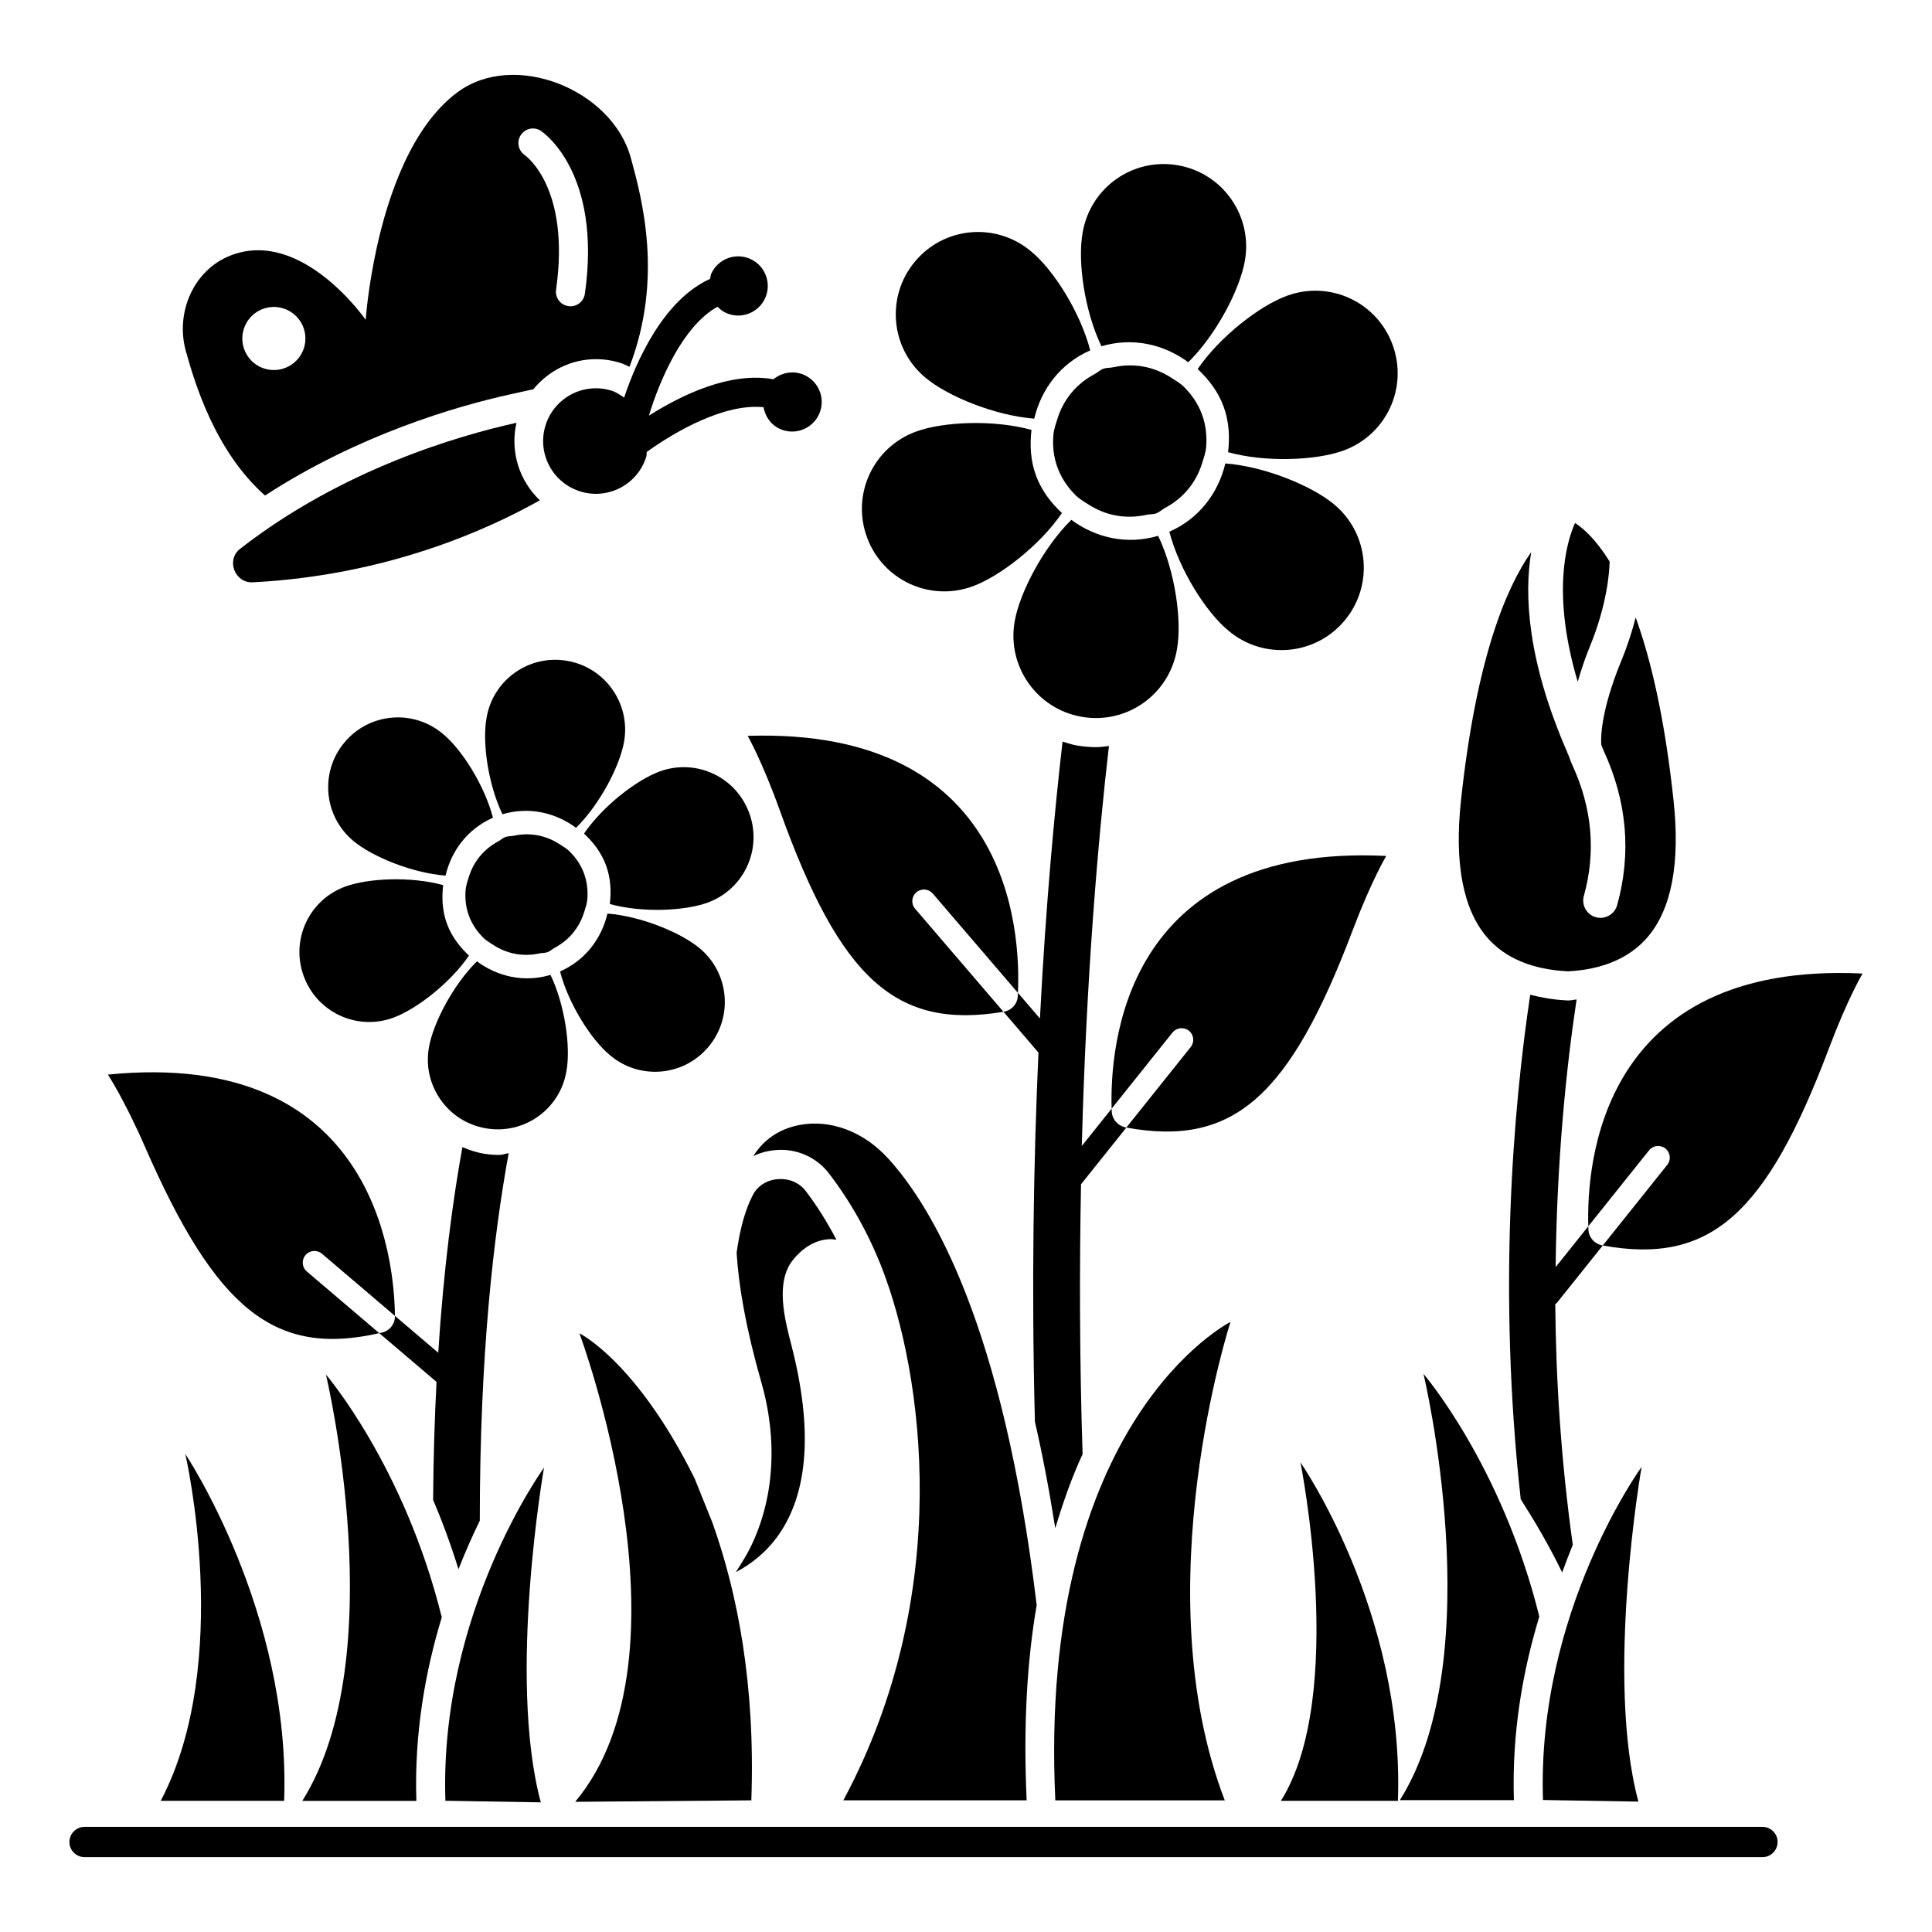
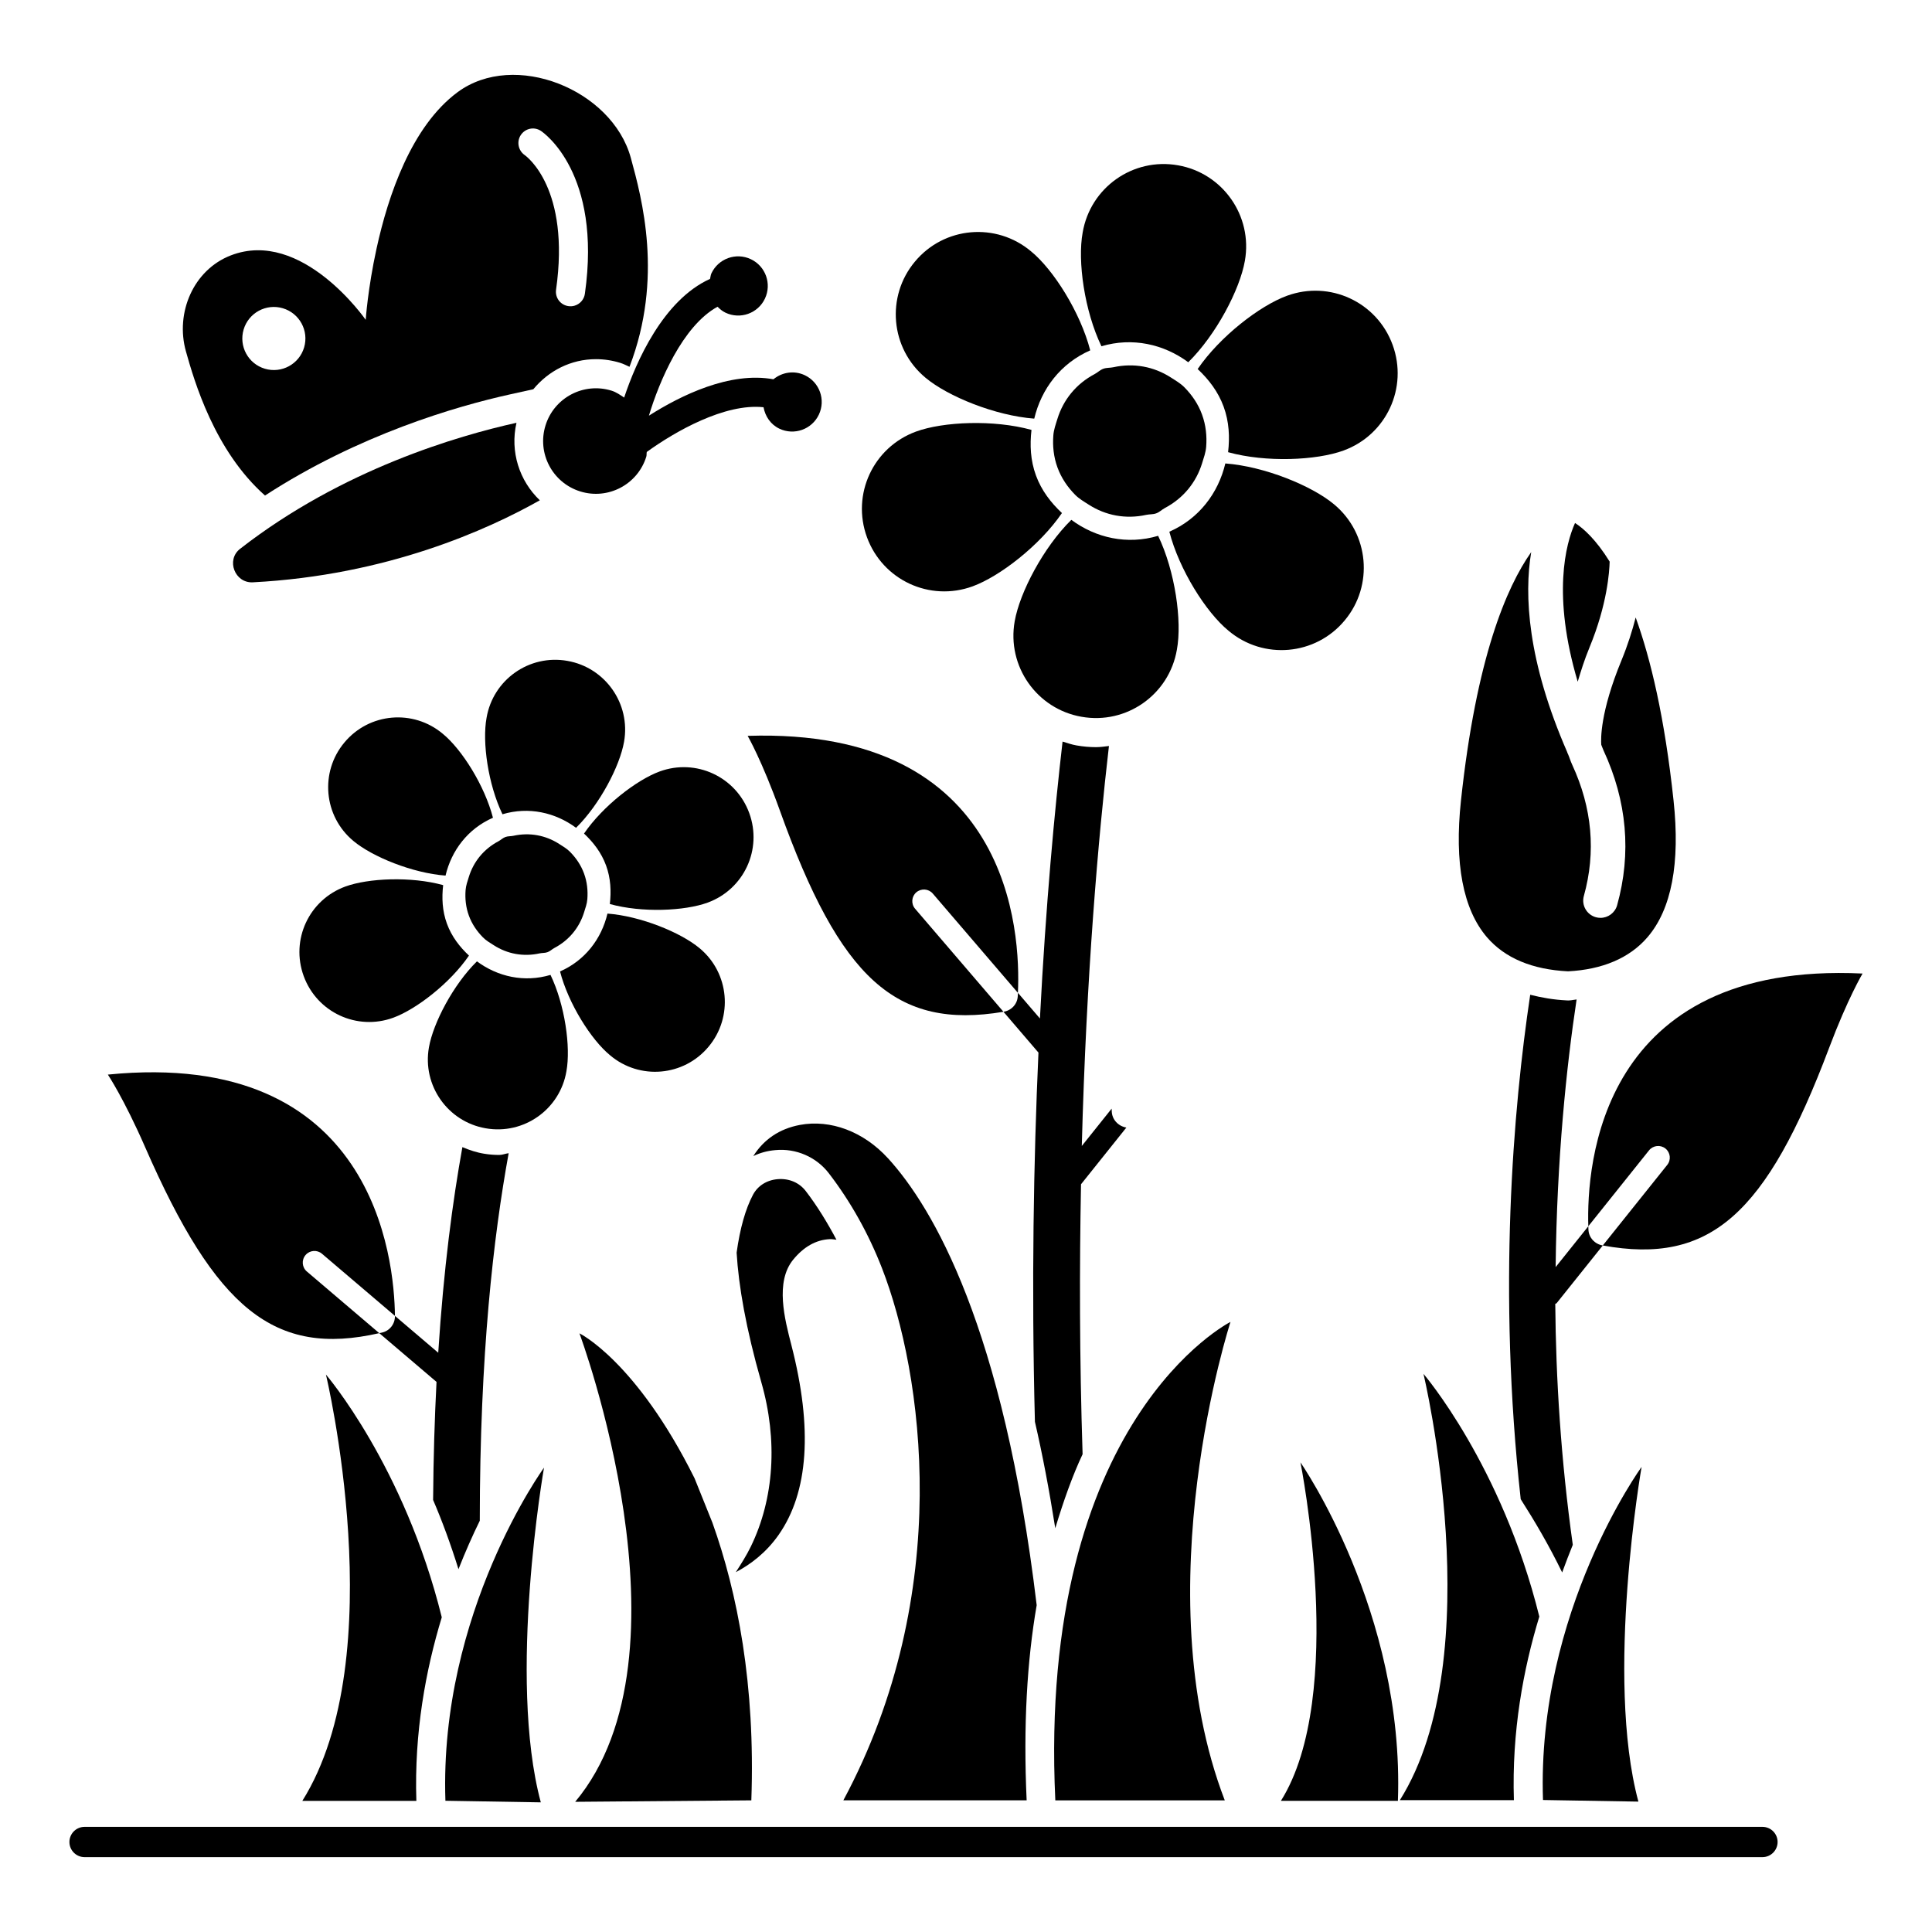
<svg xmlns="http://www.w3.org/2000/svg" fill="#000000" width="800px" height="800px" version="1.1" viewBox="144 144 512 512">
  <g>
    <path d="m262.04 621.22 25.281 0.422c-8.898-33.051 0.848-88.699 0.848-88.699s-27.824 38.277-26.129 88.277z" />
    <path d="m254.34 621.25c-0.586-18.133 2.473-34.664 6.734-48.648-9.941-40.172-30.699-64.328-30.699-64.328s17.844 74.594-6.258 112.98z" />
    <path d="m552.91 621.02 25.281 0.426c-8.898-33.051 0.848-88.699 0.848-88.699s-27.824 38.273-26.129 88.273z" />
    <path d="m545.2 621.06c-0.586-18.133 2.473-34.664 6.734-48.648-9.941-40.172-30.699-64.328-30.699-64.328s17.844 74.594-6.258 112.98z" />
-     <path d="m219.3 621.24c1.836-50-26.199-91.938-26.199-91.938s12.836 55.211-6.512 91.938z" />
    <path d="m514.46 621.24c1.789-50.078-25.828-89.695-25.828-89.695s12.414 61.691-5.176 89.695z" />
    <path d="m343.11 621.11c1.098-30.715-3.684-55.004-10.305-73.559l-4.738-11.785c-15.492-31.137-30.508-38.418-30.508-38.418s31.68 84.922-1.129 124.15z" />
    <path d="m461.39 241.8c2.918 2.738 5.418 5.957 6.887 9.973s1.637 8.086 1.18 12.062c10.023 2.777 23.406 2.188 30.602-0.445 11.355-4.156 17.152-16.652 12.996-28.008s-16.652-17.156-28.008-12.996c-7.195 2.629-17.793 10.82-23.656 19.414z" />
    <path d="m458.9 240c7.387-7.266 13.676-19.27 15.004-26.871 2.121-11.945-5.894-23.258-17.703-25.32-11.949-2.121-23.258 5.894-25.281 17.805-1.406 7.582 0.477 20.816 4.973 30.148 8.215-2.434 16.512-0.562 23.008 4.238z" />
    <path d="m418.09 254.94c1.859-7.863 6.984-14.648 14.832-18.09-2.598-10.027-9.703-21.348-15.672-26.23-9.234-7.789-23.051-6.609-30.801 2.727-7.688 9.199-6.508 23.012 2.828 30.762 5.926 4.953 18.48 10.055 28.812 10.832z" />
    <path d="m401.77 299.38c7.195-2.633 17.793-10.828 23.656-19.418-2.918-2.738-5.418-5.957-6.891-9.973-1.469-4.016-1.637-8.086-1.18-12.062-10.023-2.777-23.406-2.188-30.602 0.445-11.355 4.16-17.152 16.652-12.996 28.008 4.164 11.359 16.656 17.156 28.012 13z" />
    <path d="m430.61 333.95c11.945 2.125 23.258-5.894 25.281-17.801 1.406-7.582-0.48-20.816-4.973-30.152-8.211 2.441-16.508 0.57-23.004-4.234-7.391 7.262-13.68 19.27-15.008 26.871-2.125 11.949 5.894 23.258 17.703 25.316z" />
    <path d="m453.89 284.91c2.598 10.027 9.703 21.348 15.672 26.234 9.234 7.789 23.047 6.606 30.801-2.731 7.688-9.199 6.504-23.012-2.828-30.762-5.926-4.953-18.48-10.055-28.809-10.832-1.863 7.863-6.988 14.652-14.836 18.09z" />
    <path d="m457.89 246.65c-1.066-1.082-2.375-1.824-3.641-2.637-4.453-2.859-9.777-3.883-15.195-2.691-0.891 0.195-1.785 0.086-2.664 0.406-0.879 0.324-1.492 0.984-2.301 1.41-4.906 2.59-8.305 6.809-9.863 11.867-0.441 1.438-0.965 2.848-1.078 4.363-0.215 2.816 0.062 5.703 1.098 8.527s2.684 5.207 4.668 7.219c1.066 1.086 2.379 1.828 3.644 2.641 4.453 2.859 9.777 3.883 15.195 2.691 0.891-0.195 1.781-0.086 2.66-0.406 0.879-0.32 1.492-0.984 2.293-1.41 4.906-2.59 8.309-6.809 9.863-11.867 0.441-1.438 0.965-2.852 1.082-4.367 0.215-2.816-0.062-5.703-1.098-8.527-1.027-2.828-2.68-5.207-4.664-7.219z" />
    <path d="m331.54 383.2c9.625-3.523 14.539-14.113 11.016-23.738-3.523-9.625-14.113-14.539-23.738-11.016-6.098 2.231-15.078 9.176-20.047 16.457 2.473 2.32 4.594 5.047 5.84 8.449 1.246 3.402 1.387 6.856 1 10.223 8.488 2.359 19.832 1.859 25.93-0.375z" />
    <path d="m294.37 319.14c-10.125-1.797-19.711 4.996-21.426 15.09-1.191 6.43 0.406 17.645 4.215 25.555 6.961-2.066 13.992-0.48 19.5 3.59 6.262-6.156 11.594-16.332 12.719-22.777 1.797-10.125-5-19.711-15.008-21.457z" />
    <path d="m274.64 360.71c-2.203-8.5-8.223-18.094-13.281-22.234-7.828-6.602-19.535-5.602-26.105 2.312-6.516 7.797-5.516 19.504 2.398 26.074 5.019 4.195 15.66 8.52 24.418 9.18 1.574-6.668 5.914-12.418 12.57-15.332z" />
    <path d="m248.23 413.7c6.102-2.234 15.082-9.176 20.051-16.461-2.473-2.32-4.594-5.047-5.84-8.449-1.246-3.402-1.387-6.856-1-10.223-8.496-2.352-19.836-1.855-25.938 0.379-9.625 3.523-14.539 14.113-11.016 23.738 3.527 9.625 14.117 14.539 23.742 11.016z" />
    <path d="m289.89 402.36c-6.961 2.07-13.992 0.484-19.496-3.59-6.262 6.156-11.594 16.332-12.719 22.777-1.801 10.125 4.996 19.711 15.004 21.457 10.125 1.801 19.711-4.996 21.426-15.09 1.191-6.43-0.406-17.645-4.215-25.555z" />
    <path d="m331.8 421.36c6.516-7.797 5.512-19.504-2.398-26.07-5.019-4.195-15.66-8.52-24.418-9.18-1.574 6.664-5.922 12.418-12.57 15.332 2.199 8.5 8.223 18.094 13.281 22.234 7.828 6.602 19.535 5.598 26.105-2.316z" />
    <path d="m271.98 392.41c0.848 0.863 1.895 1.453 2.902 2.102 3.547 2.277 7.789 3.094 12.105 2.144 0.707-0.156 1.418-0.066 2.121-0.324 0.699-0.258 1.188-0.785 1.828-1.121 3.906-2.062 6.617-5.422 7.856-9.453 0.352-1.145 0.77-2.269 0.859-3.477 0.172-2.246-0.051-4.543-0.875-6.793-0.824-2.254-2.141-4.148-3.719-5.75-0.848-0.863-1.891-1.453-2.898-2.102-3.547-2.277-7.789-3.094-12.105-2.144-0.711 0.156-1.422 0.066-2.121 0.324-0.703 0.258-1.191 0.785-1.832 1.125-3.906 2.059-6.617 5.422-7.856 9.453-0.352 1.145-0.766 2.269-0.859 3.477-0.172 2.242 0.051 4.543 0.875 6.793s2.141 4.144 3.719 5.746z" />
    <path d="m386.84 380.47c1.297-1.094 3.242-0.965 4.356 0.332l22.562 26.312c0.746-16.062-1.828-70.355-71.621-68.105 0 0 3.805 6.609 8.547 19.824 15.965 44.488 30.672 58.078 59.242 53.301l-23.414-27.309c-1.113-1.297-0.961-3.25 0.328-4.356z" />
-     <path d="m502.48 390.51c4.969-13.133 8.887-19.676 8.887-19.676-69.879-3.449-73.262 51.012-72.773 66.969l16.133-20.176c1.062-1.32 3.023-1.523 4.34-0.48 1.328 1.062 1.543 3.008 0.48 4.34l-17.059 21.332c28.383 5.18 43.297-8.184 59.992-52.309z" />
    <path d="m438.6 437.8-7.914 9.898c1.199-45.379 4.394-81.848 7.195-106-1.133 0.133-2.25 0.305-3.414 0.305-1.711 0-3.449-0.152-5.199-0.461-1.27-0.223-2.465-0.641-3.676-1.02-2.102 18.195-4.438 43.094-6 73.387l-5.828-6.797c-0.016 0.32-0.031 0.629-0.047 0.922-0.117 2.082-1.691 3.754-3.75 4.094l-0.035 0.008 9.27 10.812c-1.281 28.594-1.879 61.371-0.938 97.832 1.973 8.523 3.773 17.969 5.394 28.219 2.172-7.195 4.547-13.906 7.242-19.617-0.828-25.68-0.84-49.477-0.418-71.539l12.016-15.027c-2.152-0.371-3.789-2.106-3.871-4.285-0.012-0.242-0.02-0.484-0.027-0.734z" />
    <path d="m244.51 497.3-19.191-16.34c-1.297-1.109-1.453-3.051-0.348-4.356 1.102-1.297 3.051-1.461 4.356-0.348l19.336 16.465c-0.164-15.051-5.465-71.008-76.078-63.941 0 0 4.242 6.336 9.867 19.203 18.785 42.973 34.289 55.652 62.059 49.316z" />
    <path d="m244.51 497.3 15.172 12.918c-0.496 9.625-0.824 19.984-0.906 31.285 2.394 5.559 4.664 11.738 6.723 18.348 1.871-4.754 3.789-9.047 5.648-12.84 0.016-44.242 3.641-75.348 7.652-97.398-0.852 0.09-1.621 0.461-2.492 0.461-1.289 0-2.594-0.098-3.902-0.309-2.059-0.32-3.996-0.969-5.867-1.766-2.562 14.211-4.961 32.078-6.402 54.492l-11.473-9.77v0.07c0.023 2.109-1.453 3.965-3.523 4.375-0.207 0.039-0.418 0.082-0.629 0.133z" />
    <path d="m564.92 468.97 16.098-20.121c1.078-1.328 3.023-1.527 4.34-0.48 1.332 1.062 1.543 3.008 0.48 4.34l-17.086 21.355c28.438 5.18 43.344-8.188 59.988-52.379 4.949-13.141 8.859-19.688 8.859-19.688-69.746-3.344-73.176 50.902-72.68 66.973z" />
    <path d="m564.92 468.97-8.66 10.824c0.312-28.512 2.852-53.031 5.555-70.926-0.637 0.055-1.207 0.215-1.859 0.25l-0.383 0.016-0.375-0.016c-3.484-0.168-6.66-0.734-9.676-1.496-4.535 30.281-8.617 78.426-2.516 133.68 3.754 5.887 7.496 12.238 10.984 19.418 0.926-2.562 1.871-4.977 2.816-7.324-3.16-22.566-4.481-44.082-4.644-63.855 0.098-0.094 0.254-0.055 0.344-0.164l12.246-15.309c-0.012-0.004-0.023-0.004-0.035-0.008-2.094-0.375-3.676-2.07-3.766-4.195-0.012-0.285-0.02-0.582-0.031-0.895z" />
    <path d="m207.62 289.45c-3.773 2.938-1.398 9.117 3.375 8.871 35.594-1.844 62.316-13.988 76.066-21.738-5.418-5.152-7.941-12.883-6.188-20.539-15.266 3.375-46.137 12.277-73.254 33.406z" />
    <path d="m309.41 249.36c-1.055-0.688-2.07-1.434-3.332-1.824-7.371-2.297-15.211 1.82-17.508 9.191-2.297 7.371 1.816 15.207 9.191 17.504 7.371 2.297 15.211-1.816 17.508-9.191 0.133-0.422 0.039-0.844 0.133-1.266 7.457-5.406 20.668-12.953 30.941-11.852 0.445 2.391 1.852 4.566 4.215 5.688 3.914 1.855 8.594 0.188 10.449-3.727 1.855-3.914 0.188-8.594-3.727-10.445-2.836-1.344-6.039-0.793-8.312 1.074-11.574-2.109-24.559 4.281-33 9.645 2.699-8.996 8.91-23.789 18.188-28.867 0.613 0.609 1.281 1.188 2.113 1.578 3.914 1.855 8.59 0.188 10.445-3.727s0.188-8.594-3.727-10.449c-3.914-1.855-8.59-0.188-10.445 3.727-0.227 0.48-0.246 0.988-0.367 1.488-12.414 5.602-19.605 21.953-22.766 31.453z" />
    <path d="m214.23 275.32c24.887-16.164 50.707-23.66 64.984-26.816l6.121-1.352c4.027-4.875 9.949-7.969 16.59-7.969 2.184 0 4.356 0.332 6.449 0.98 0.867 0.27 1.645 0.68 2.449 1.043 9.031-23.52 3.293-44.621 0.348-55.379-4.961-18.105-30.863-28.562-45.938-17.375-12.176 9.035-18.371 27.336-21.445 41.418-2.328 10.648-2.871 18.887-2.871 18.887s-16.891-24.375-35.758-17.07c-9.902 3.832-14.758 15.207-11.887 25.43 2.215 7.887 7.555 26.328 20.957 38.203zm77.133-54.547c3.805-26.848-7.82-35.332-8.32-35.68-1.727-1.211-2.184-3.602-1-5.348 1.188-1.734 3.512-2.234 5.301-1.059 0.664 0.438 16.199 11.125 11.656 43.168-0.219 1.559-1.348 2.769-2.769 3.168-0.5 0.141-1.043 0.184-1.59 0.105-2.113-0.289-3.582-2.238-3.277-4.356zm-82.801 10.555c1.312-4.426 5.965-6.949 10.391-5.637s6.949 5.965 5.637 10.391-5.965 6.949-10.391 5.637c-4.43-1.312-6.949-5.965-5.637-10.391z" />
    <path d="m565.24 315.56c4.715-11.414 5.269-20.137 5.336-22.727-3.633-5.875-6.969-8.824-9.176-10.234-2.461 5.492-6.109 19.113 0.711 42.059 0.848-2.805 1.707-5.644 3.129-9.098z" />
    <path d="m559.56 401.41c9.082-0.465 16.312-3.508 21.059-9.059 6.356-7.414 8.676-19.602 6.891-36.199-2.356-22.043-6.062-37.516-10.039-48.516-0.883 3.449-2.078 7.273-3.773 11.395-5.648 13.695-5.465 20.852-5.348 22.34 0.23 0.516 0.34 0.938 0.582 1.461 6.246 13.457 7.461 27.277 3.621 41.074-0.57 2.016-2.41 3.336-4.41 3.336-0.41 0-0.82-0.055-1.23-0.168-2.426-0.68-3.856-3.195-3.176-5.629 3.246-11.637 2.211-23.336-3.086-34.773-0.488-1.055-0.711-1.918-1.16-2.945-0.02-0.086-0.109-0.125-0.125-0.211-0.004-0.012-0.008-0.109-0.012-0.129-10.59-24.266-11.461-41.742-9.566-53.074-6.551 9.277-14.562 27.988-18.617 65.848-1.785 16.598 0.535 28.777 6.871 36.199 4.766 5.547 12.008 8.586 21.52 9.051z" />
    <path d="m363.88 472.39c0.59-0.035 1.191 0.09 1.789 0.152-2.41-4.535-5.059-8.891-8.125-12.887-1.703-2.231-4.41-3.414-7.461-3.164-2.894 0.242-5.273 1.754-6.539 4.144-1.98 3.738-3.438 8.891-4.332 15.332 0.527 8.793 2.449 20.004 6.539 34.32 4.41 15.387 3.414 30.879-2.797 43.613-1.172 2.394-2.566 4.566-3.953 6.742 3.82-2.016 7.973-5.082 11.324-9.863 7.941-11.316 9.086-28.242 3.406-50.289-1.793-6.934-4.34-16.734 0.445-22.637 2.809-3.445 6.07-5.285 9.703-5.465z" />
    <path d="m423.67 621.11h44.906c-21.492-55.98 1.516-126.79 1.516-126.79-0.004 0-51.176 25.785-46.422 126.79z" />
    <path d="m379.33 450.96c-6.473-7.09-15.227-10.367-23.379-8.84-5.379 1.023-9.516 3.805-12.32 8.258 1.777-0.867 3.746-1.41 5.816-1.582 5.492-0.543 10.918 1.832 14.219 6.156 5.766 7.504 10.488 15.953 14.051 25.082 10.805 27.715 19.309 86.047-10.219 141.07h48.574c-0.914-19.832 0.121-37.074 2.66-51.719-8.82-73.645-27.473-105.35-39.402-118.43z" />
    <path d="m611.07 636.16h-444.66c-2.211 0-4.012-1.793-4.012-4.012s1.801-4.012 4.012-4.012h444.66c2.211 0 4.012 1.793 4.012 4.012-0.004 2.219-1.805 4.012-4.012 4.012z" />
  </g>
</svg>